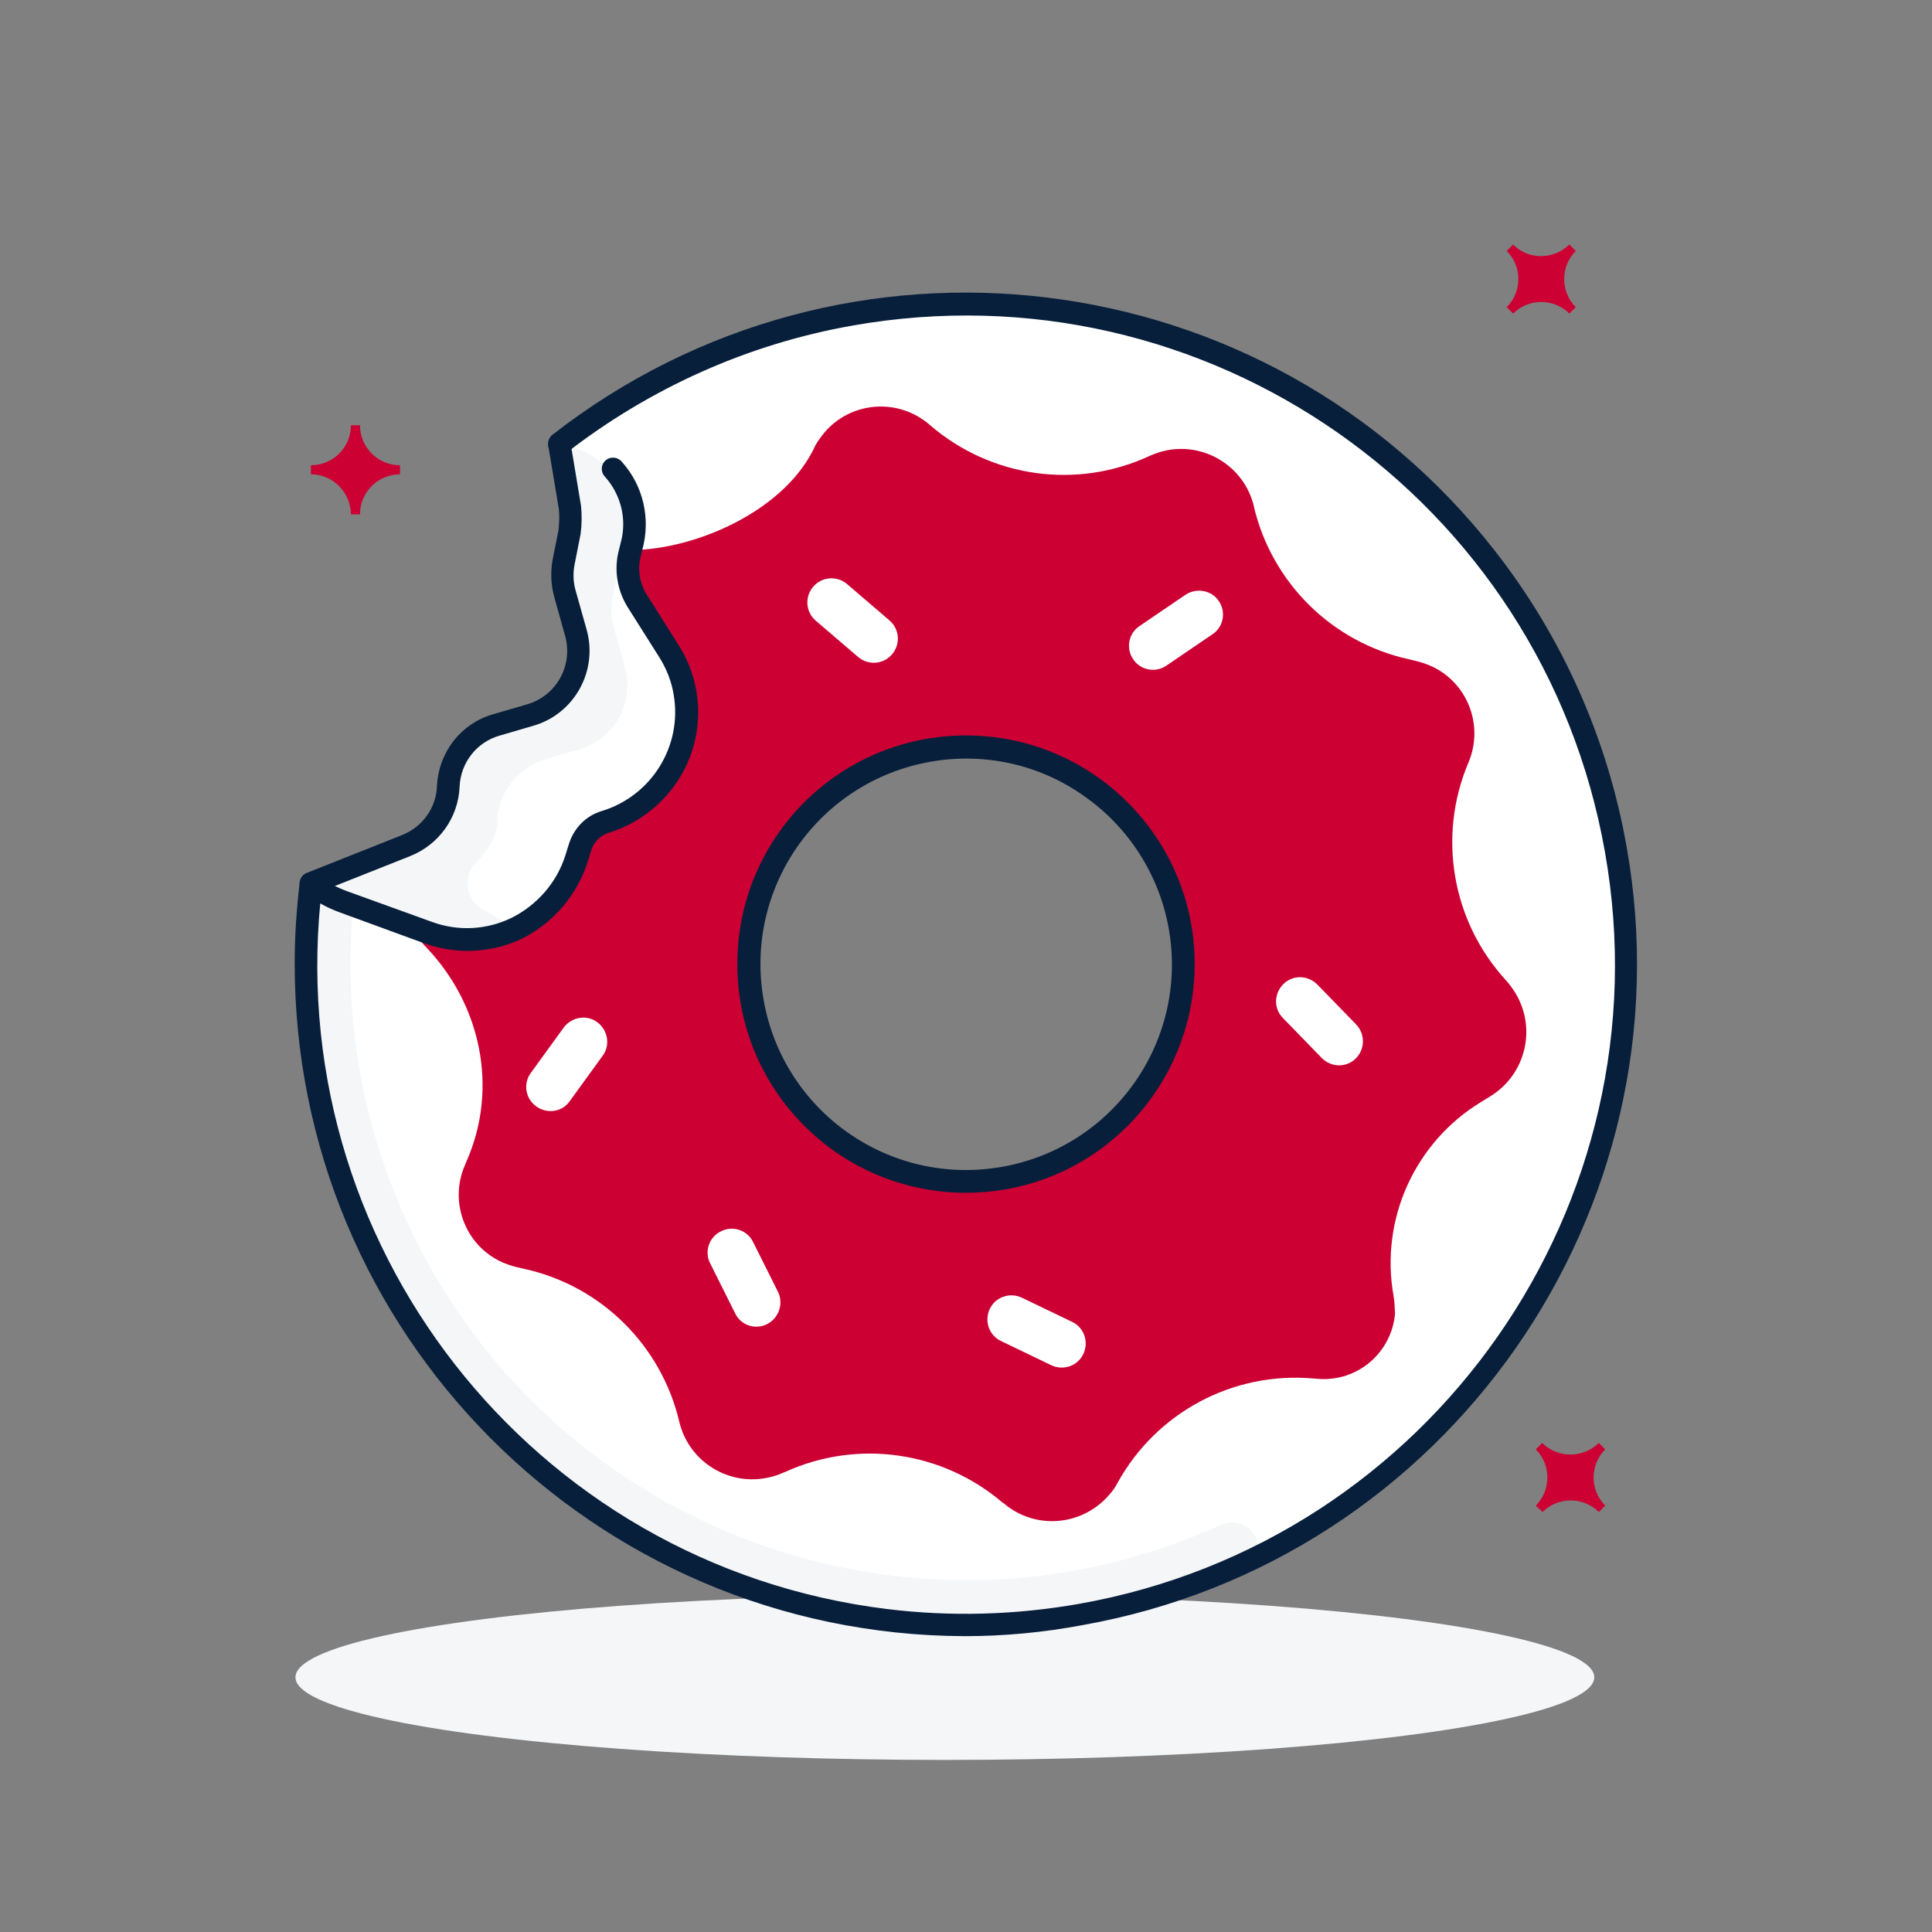
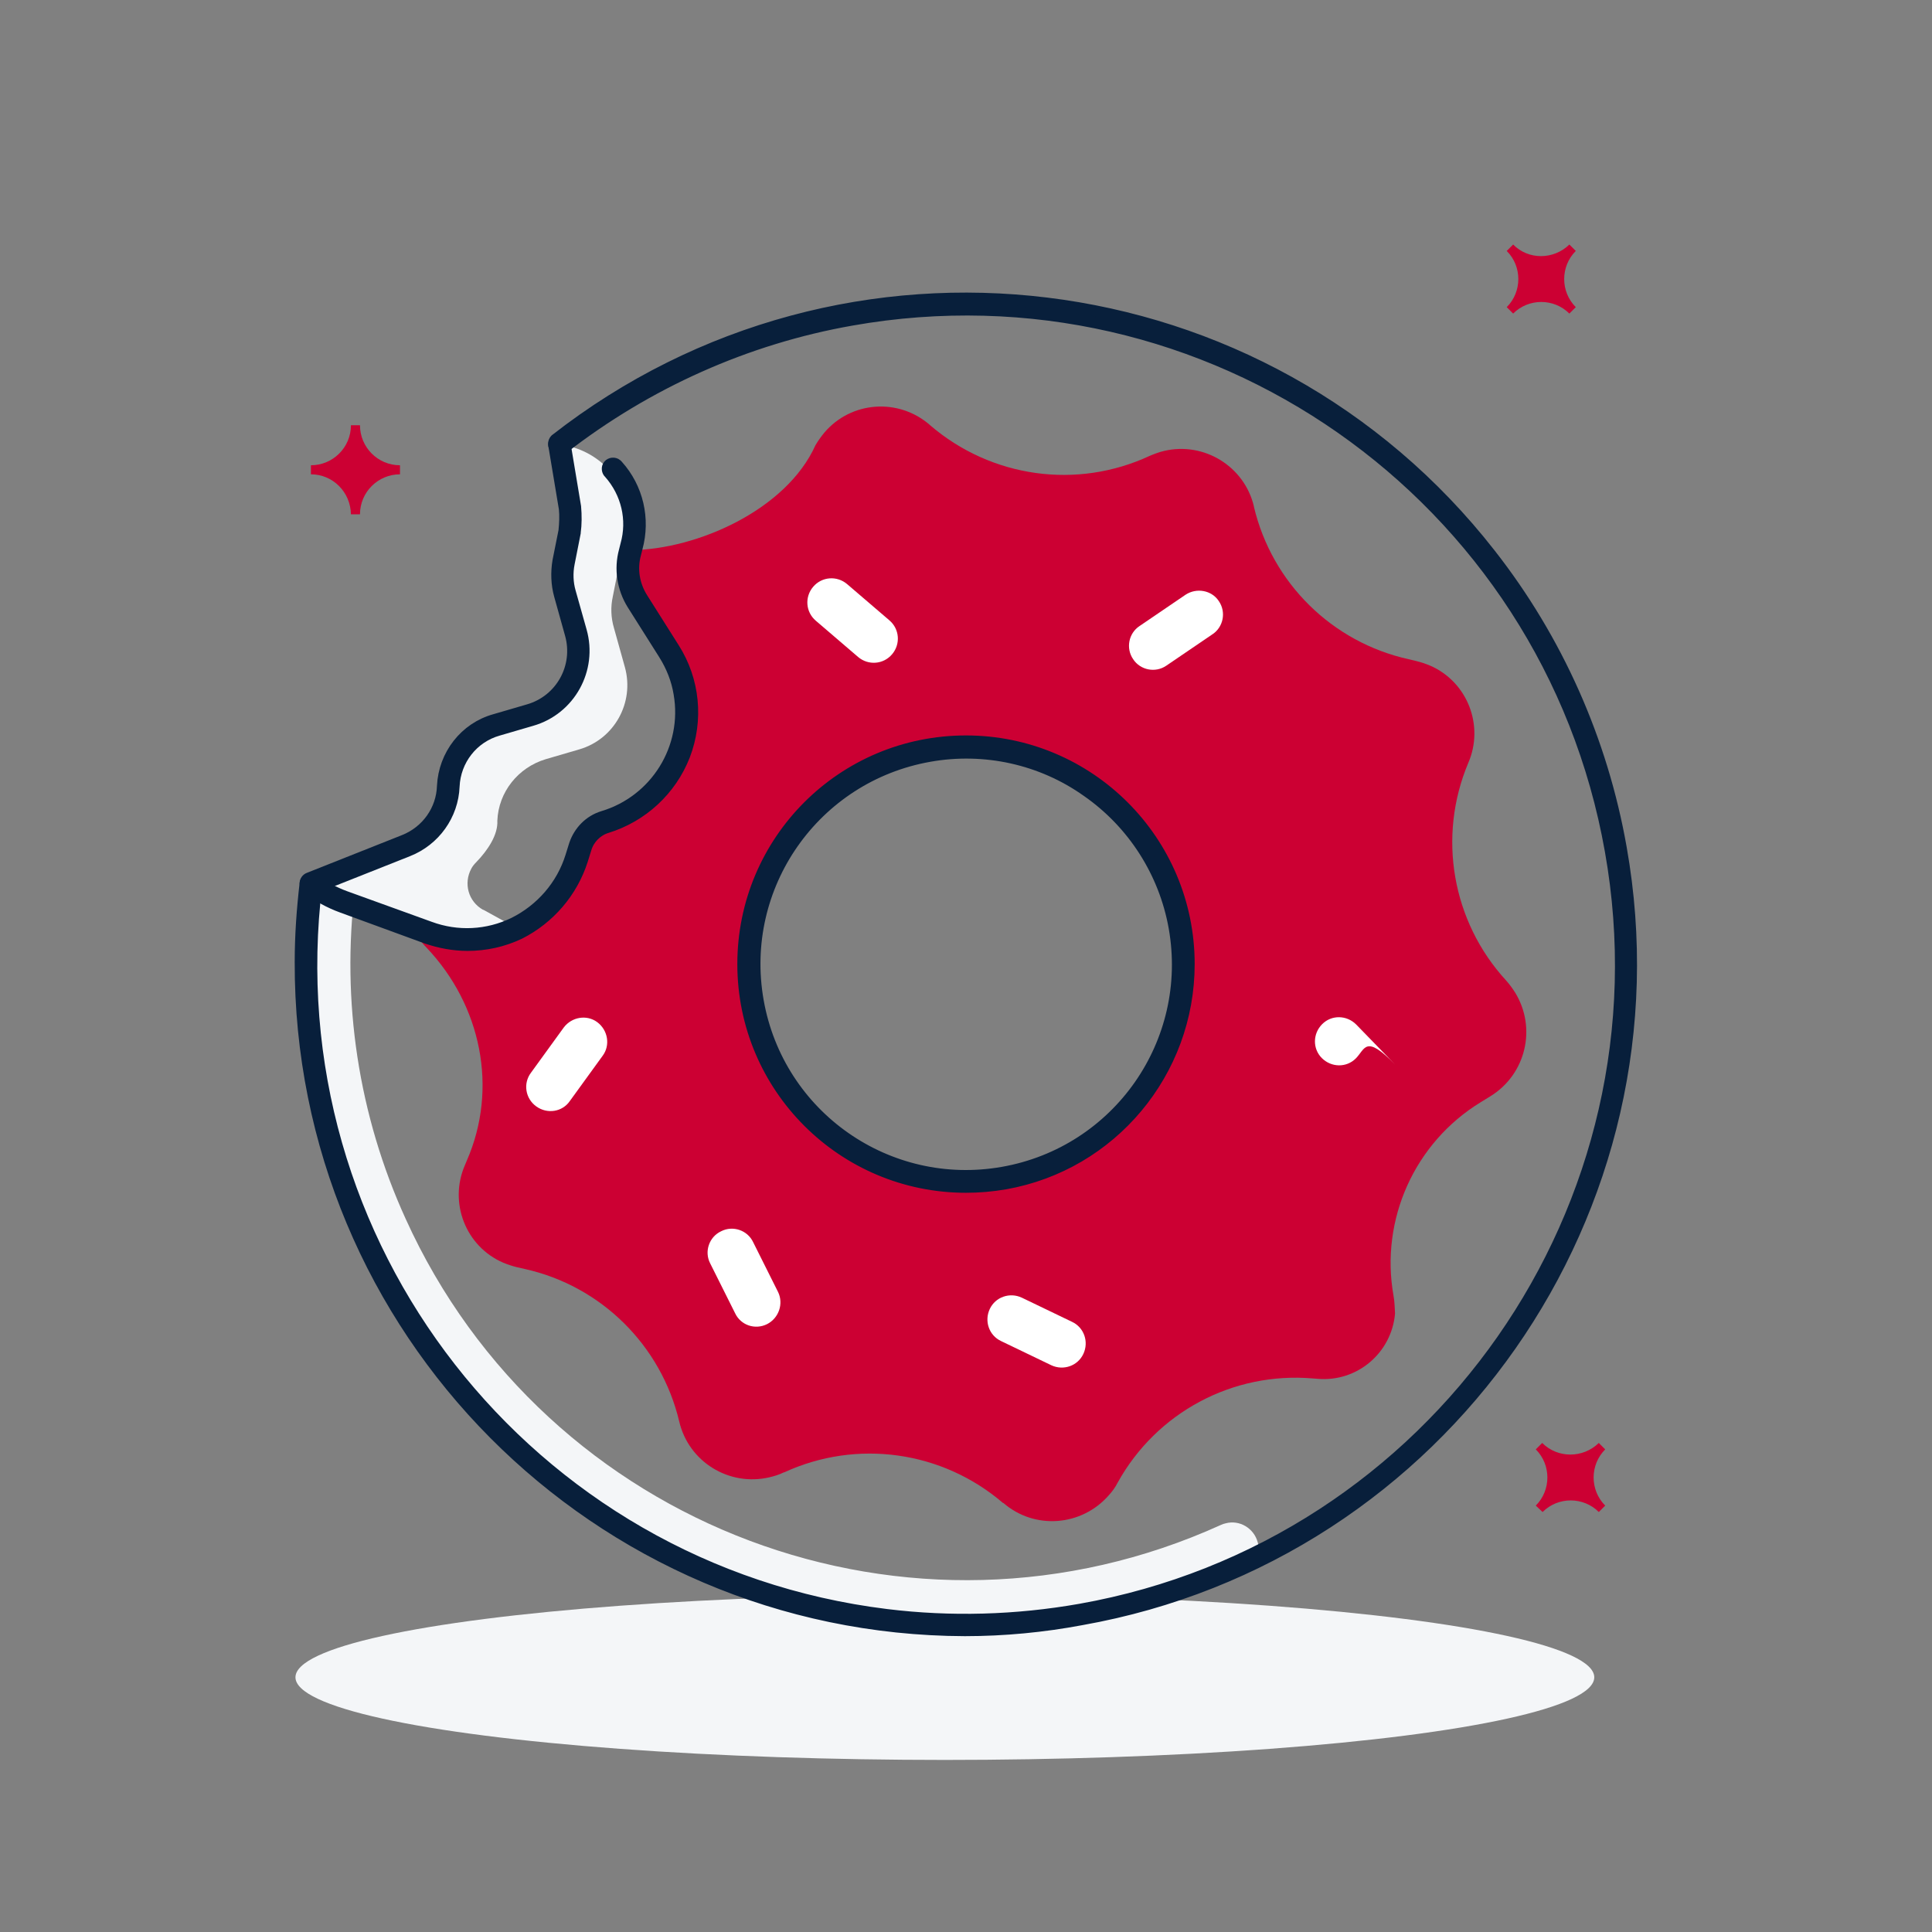
<svg xmlns="http://www.w3.org/2000/svg" version="1.0" id="Layer_1" x="0px" y="0px" viewBox="0 0 512 512" style="enable-background:new 0 0 512 512;" xml:space="preserve">
  <rect x="0" y="0" width="512" height="512" fill="#808080" stroke="none" />
  <style type="text/css">
	.st0{fill:#F4F6F8;}
	.st1{fill:#FFFFFF;}
	.st2{fill:#CC0033;}
	.st3{fill:#081F3B;stroke:#081F3B;stroke-width:3;stroke-miterlimit:10;}
</style>
  <ellipse class="st0" cx="250.4" cy="444.5" rx="172.1" ry="21.9" />
-   <path class="st1" d="M428.3,225.1C411.4,129.9,320.6,66.4,225.4,83.3c-28.2,5-54.7,16.8-77.2,34.4l0,0l2.8,16.8  c0.2,2.1,0.1,4.3-0.1,6.4l-1.6,8.1c-0.6,2.8-0.4,5.6,0.3,8.3l3,10.4c2.7,9.4-2.8,19.2-12.1,21.9l-8.9,2.6  c-7.3,2.1-12.5,8.7-12.8,16.3c-0.3,7-4.7,13.2-11.2,15.7l-25.2,9.9l0,0c-11.9,95.9,56.1,183.3,152,195.3  c95.9,11.9,183.3-56.1,195.3-152C431.9,260,431.4,242.3,428.3,225.1L428.3,225.1z M266.1,312.2c-31.3,5.5-61.1-15.3-66.6-46.6  s15.3-61.1,46.6-66.6c31.3-5.5,61.1,15.3,66.6,46.6C318.2,276.8,297.4,306.6,266.1,312.2C266.1,312.2,266.1,312.2,266.1,312.2z" />
  <path class="st0" d="M283.8,428.1c17.5-2.8,34.5-8.3,50.3-16.2l-0.8-3.2c-1-3.7-4.8-6-8.5-5c-0.4,0.1-0.8,0.2-1.2,0.4  c-82.1,37.3-178.9,1-216.1-81.1c-12.5-27.4-17.1-57.7-13.4-87.6l-11.6-0.9c-2.1,17.7-1.6,35.6,1.7,53.1  C101.6,380.5,190.6,443.1,283.8,428.1z" />
  <path class="st0" d="M151,134.5c0.3,2.1,0.3,4.3-0.1,6.4l-1.6,8.1c-0.6,2.8-0.4,5.6,0.3,8.3l3,10.4c2.7,9.4-2.8,19.2-12.1,21.9  l-8.9,2.6c-7.3,2.1-12.5,8.7-12.8,16.3l0,0c-0.3,7-4.7,13.2-11.2,15.7l-25.2,10l13,6l-0.4,0.2l26.3,9.9l15.5-4.4l-8.7-4.8h-0.1  c-3.9-2.2-5.2-7-3.1-10.9c0.3-0.6,0.8-1.2,1.3-1.7c3.1-3.2,5.8-7.3,5.6-11l0,0c0.3-7.6,5.5-14.1,12.8-16.3l8.9-2.6  c9.3-2.7,14.7-12.4,12.1-21.8l-2.9-10.4c-0.8-2.7-0.9-5.6-0.3-8.3l1.6-8.1c0.4-2.1,3.3-6.9,2.9-9.1l0,0c1-10.4-5.7-20-15.9-22.6  l-2.9-0.8L151,134.5z" />
  <path class="st2" d="M369.3,343.4c-3.6-20.2,5.6-40.6,23.1-51.3l2.6-1.6c9.4-5.8,12.3-18.1,6.5-27.5c-0.7-1.1-1.5-2.2-2.4-3.2  c-14.3-15.6-18.2-38.1-10-57.6l0,0c4.3-9.9-0.2-21.5-10.1-25.8c-1.2-0.5-2.4-0.9-3.6-1.2l-2.1-0.5c-20.3-4.5-36.2-20.2-41-40.4v-0.1  c-2.5-10.6-13.2-17.2-23.8-14.7c-1.3,0.3-2.6,0.8-3.8,1.3c-19.3,9-42,5.8-58.2-8.1l-0.1-0.1c-8.3-7.2-20.8-6.3-27.9,2  c-0.9,1.1-1.7,2.2-2.4,3.4l0,0c-7.7,17.1-31.3,27.6-48.9,27.8l-0.2,0.6c-1.2,4.4-0.5,9.1,1.9,12.9l8.4,13.3  c5.2,8.1,6.1,18.2,2.7,27.1c-3.4,8.7-10.7,15.4-19.6,18.2c-3.1,1-5.5,3.4-6.5,6.5l-1,3.2c-2.6,8.1-8.3,14.7-15.9,18.4  c-7.3,3.6-15.8,4-23.5,1.1l-4.2-1.5c0.9,2.1,2.2,4,3.8,5.6c14.4,15.2,19,37.2,10.6,56.4l-0.5,1.2c-4.3,9.9,0.2,21.5,10.1,25.8  c1.2,0.5,2.4,0.9,3.6,1.2l2.2,0.5c20.2,4.5,36.1,20.2,40.9,40.4l0,0c2.5,10.7,13.2,17.3,23.9,14.8c1.3-0.3,2.6-0.7,3.8-1.3l0.1,0  c19.3-8.9,41.9-5.7,58,8.1l0.1,0c8.3,7.2,20.8,6.2,28-2.1c0.9-1,1.7-2.1,2.3-3.3l0,0c10.3-18.6,30.5-29.4,51.7-27.6l1.3,0.1  c10.5,0.9,19.6-6.9,20.5-17.3C369.6,346.6,369.6,345,369.3,343.4z M266.1,312.2c-31.3,5.5-61.1-15.3-66.6-46.6s15.3-61.1,46.6-66.6  c31.3-5.5,61.1,15.3,66.6,46.6C318.2,276.8,297.4,306.6,266.1,312.2C266.1,312.2,266.1,312.2,266.1,312.2z" />
  <path class="st3" d="M123.9,250.5c-3.7,0-7.4-0.7-10.9-1.9l-22.4-8.2c-3.3-1.2-6.4-2.9-9.2-5.1c-0.6-0.6-0.5-1.6,0.1-2.1  c0.5-0.4,1.1-0.5,1.7-0.2c2.5,2,5.3,3.5,8.3,4.6l22.4,8.1c7.3,2.7,15.3,2.3,22.3-1.1c7.2-3.6,12.7-9.9,15.1-17.6l1-3.2  c1.2-3.5,3.9-6.3,7.5-7.4c14-4.2,22.7-18.2,20.2-32.6c-0.6-3.7-2-7.2-4-10.4l-8.4-13.3c-2.6-4.2-3.4-9.3-2.1-14.1l0.4-1.6  c1.9-6.7,0.2-13.8-4.4-19c-0.6-0.5-0.7-1.5-0.2-2.1c0.5-0.6,1.5-0.7,2.1-0.2c0.1,0.1,0.2,0.2,0.3,0.3c5.3,5.9,7.2,14.1,5.1,21.8  l-0.4,1.6c-1.1,4-0.4,8.2,1.8,11.7l8.4,13.3c5.4,8.5,6.4,19,2.8,28.4c-3.6,9.2-11.2,16.2-20.6,19.1c-2.6,0.8-4.7,2.9-5.5,5.5l-1,3.2  c-2.7,8.4-8.7,15.4-16.6,19.4C133.3,249.5,128.6,250.5,123.9,250.5z" />
  <path class="st3" d="M82.4,235.6c-0.8,0-1.5-0.7-1.5-1.5c0-0.6,0.4-1.2,1-1.4l25.2-10c6-2.4,10-8,10.2-14.4  c0.4-8.2,5.9-15.4,13.9-17.6l8.9-2.6c8.6-2.5,13.5-11.4,11.1-20l-2.9-10.4c-0.8-2.9-0.9-6-0.4-9l1.6-8c0.2-2,0.3-4,0.1-5.9  l-2.8-16.8c-0.1-0.8,0.4-1.6,1.2-1.7c0,0,0,0,0,0c0.8-0.1,1.6,0.4,1.7,1.2l2.8,16.8c0.2,2.3,0.2,4.6-0.1,6.8c0,0,0,0.1,0,0.1  l-1.6,8.1c-0.5,2.5-0.4,5.2,0.3,7.6l2.9,10.3c2.9,10.2-3,20.8-13.1,23.7l-8.9,2.6c-6.7,1.9-11.4,7.9-11.7,14.9  c-0.3,7.6-5.1,14.3-12.2,17.1l-25.2,10C82.8,235.6,82.6,235.7,82.4,235.6z" />
  <path class="st3" d="M256,314.6c-32.6,0-59.1-26.4-59.1-59.1s26.4-59.1,59.1-59.1c32.6,0,59.1,26.4,59.1,59.1  c0,28.6-20.5,53.2-48.7,58.2C262.9,314.3,259.5,314.6,256,314.6z M246.3,200.4c-30.5,5.4-50.8,34.4-45.4,64.9  c5.4,30.5,34.4,50.8,64.9,45.4c30.5-5.4,50.8-34.4,45.4-64.9c-2.6-14.6-10.9-27.6-23.1-36.1C276,201.1,260.9,197.8,246.3,200.4  L246.3,200.4z M246,199L246,199z" />
  <path class="st1" d="M323,159.3L323,159.3c2,2.9,1.2,6.9-1.7,8.8l-12.2,8.3c-2.9,2-6.9,1.2-8.8-1.7l0,0c-2-2.9-1.2-6.9,1.7-8.8  l12.2-8.3C317.1,155.7,321.1,156.4,323,159.3z" />
  <path class="st1" d="M287.1,358.8L287.1,358.8c-1.5,3.2-5.3,4.5-8.5,3l-13.3-6.4c-3.2-1.5-4.5-5.3-3-8.5l0,0c1.5-3.2,5.3-4.5,8.5-3  l13.3,6.4C287.3,351.8,288.6,355.6,287.1,358.8z" />
-   <path class="st1" d="M359.3,280.5L359.3,280.5c-2.5,2.5-6.5,2.4-9-0.1l-10.3-10.6c-2.5-2.5-2.4-6.5,0.1-9l0,0c2.5-2.5,6.5-2.4,9,0.1  l10.3,10.6C361.8,274,361.8,278,359.3,280.5z" />
+   <path class="st1" d="M359.3,280.5L359.3,280.5c-2.5,2.5-6.5,2.4-9-0.1c-2.5-2.5-2.4-6.5,0.1-9l0,0c2.5-2.5,6.5-2.4,9,0.1  l10.3,10.6C361.8,274,361.8,278,359.3,280.5z" />
  <path class="st1" d="M142.1,293.2L142.1,293.2c-2.9-2.1-3.5-6.1-1.4-8.9l8.7-12c2.1-2.8,6.1-3.5,8.9-1.4l0,0  c2.8,2.1,3.5,6.1,1.4,8.9l-8.7,12C149,294.7,145,295.3,142.1,293.2z" />
  <path class="st1" d="M203.3,350.9L203.3,350.9c-3.2,1.6-7,0.3-8.5-2.9l-6.6-13.2c-1.6-3.1-0.3-7,2.9-8.5l0,0c3.1-1.6,7-0.3,8.5,2.9  l6.6,13.2C207.7,345.5,206.4,349.3,203.3,350.9z" />
  <path class="st1" d="M236.4,173.4L236.4,173.4c-2.3,2.7-6.3,3-9,0.7l-11.2-9.6c-2.7-2.3-3-6.3-0.7-9l0,0c2.3-2.7,6.3-3,9-0.7  l11.2,9.6C238.4,166.7,238.7,170.7,236.4,173.4z" />
  <path class="st3" d="M255.7,432.1c-97.6-0.3-176.4-79.7-176.1-177.2c0-7,0.5-13.9,1.3-20.8c0.1-0.8,0.9-1.4,1.7-1.3  c0.8,0.1,1.4,0.8,1.3,1.7c0,0,0,0,0,0c-11.7,95.1,55.9,181.7,151,193.4c17.1,2.1,34.4,1.6,51.4-1.4c94.2-16.7,157.2-106.9,140.5-201  C410.1,131,320.1,68.1,225.7,84.8c-27.9,4.9-54.2,16.7-76.6,34.1c-0.7,0.5-1.6,0.3-2.1-0.4c-0.4-0.6-0.3-1.5,0.2-2  c76.8-60,187.7-46.5,247.7,30.3c17.8,22.7,29.7,49.5,34.7,77.9c17,95.8-47.2,187.5-143,204.5C276.5,431.1,266.1,432.1,255.7,432.1z" />
  <path class="st2" d="M82.4,125.7v-2.4c5.8,0,10.6-4.7,10.6-10.6h2.4c0,5.8,4.7,10.6,10.6,10.6v2.4c-5.8,0-10.6,4.7-10.6,10.6h-2.4  C92.9,130.4,88.2,125.7,82.4,125.7z" />
  <path class="st2" d="M423.7,382.4l1.7,1.7c-4.1,4.1-4.1,10.8,0,14.9c0,0,0,0,0,0l-1.7,1.7c-4.1-4.1-10.8-4.1-14.9,0c0,0,0,0,0,0  L407,399c4.1-4.1,4.1-10.8,0-14.9l1.7-1.7C412.8,386.5,419.5,386.5,423.7,382.4C423.6,382.4,423.6,382.4,423.7,382.4z" />
  <path class="st2" d="M415.9,64.8l1.7,1.7c-4.1,4.1-4.1,10.8,0,14.9l-1.7,1.7c-4.1-4.1-10.8-4.1-14.9,0l-1.7-1.7  c4.1-4.1,4.1-10.8,0-14.9l1.7-1.7C405,68.9,411.7,68.9,415.9,64.8z" />
</svg>